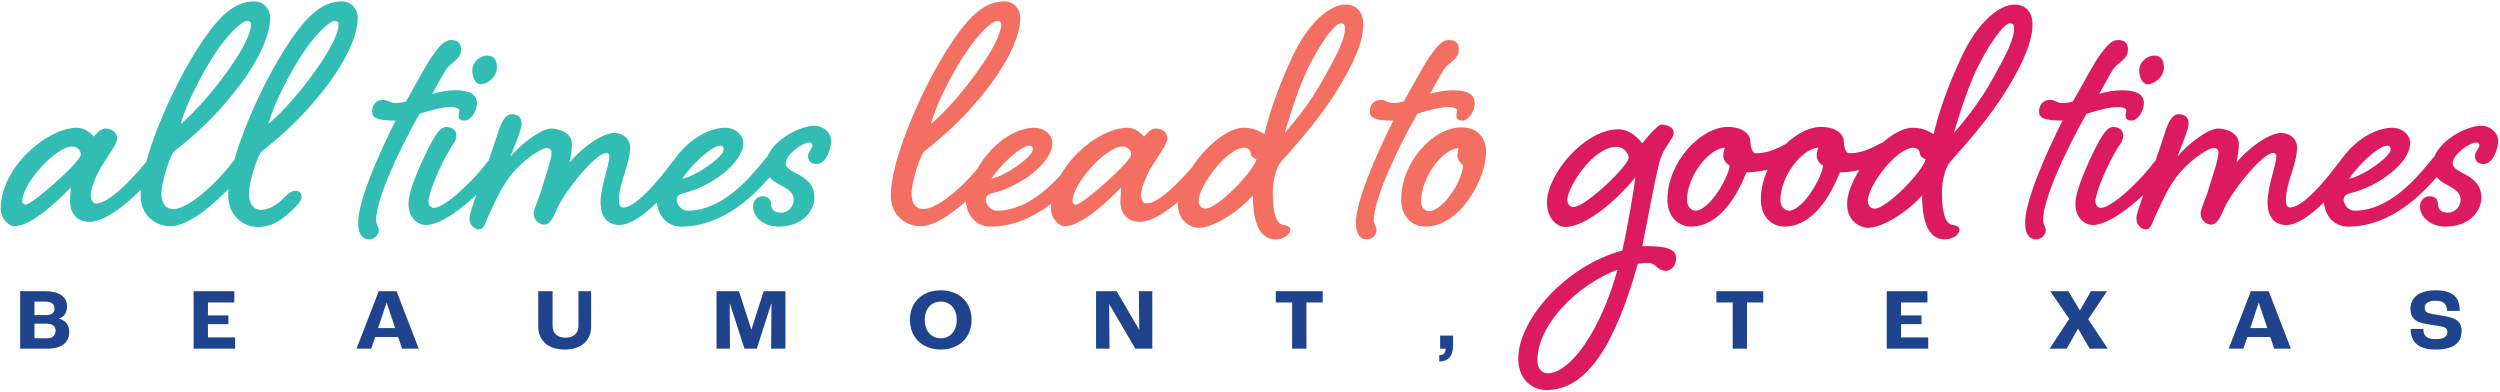
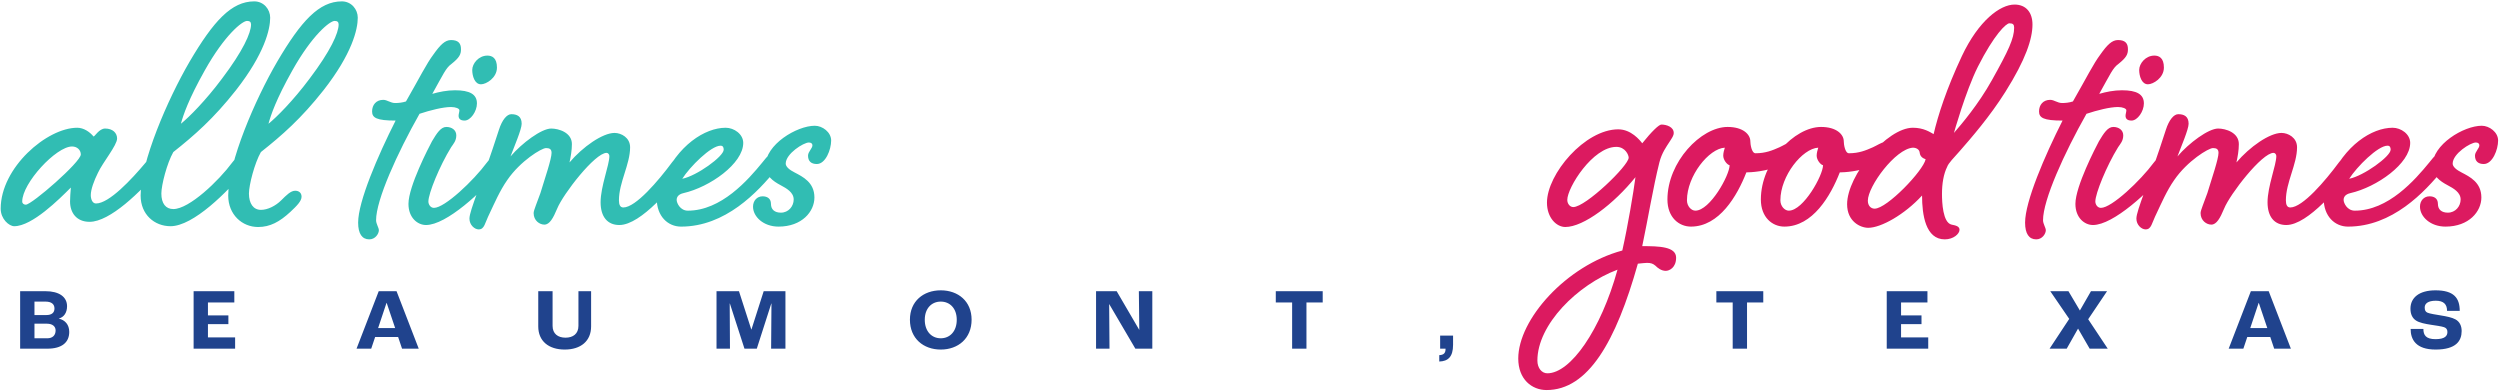
<svg xmlns="http://www.w3.org/2000/svg" width="1000" height="157" fill="none">
  <path fill="#31BDB3" d="M37.43 54.606c.477 0 2.231-3.19 4.623-3.19 3.03 0 4.784 1.755 4.784 3.987 0 2.71-5.74 9.568-7.654 13.713-1.594 3.19-2.87 6.697-2.87 8.93 0 1.594.638 3.348 2.073 3.348 5.262 0 14.191-9.567 19.931-16.424 1.914-2.391 3.987-4.943 5.74-4.943 1.436 0 2.552.798 2.552 2.392 0 1.754-.797 2.87-2.71 5.262-7.654 9.09-19.932 21.048-28.065 21.048-5.261 0-7.813-3.667-7.813-8.132 0-1.754.16-3.349.32-5.58-4.625 4.623-15.468 15.466-22.643 15.466-2.073 0-5.422-2.87-5.422-7.016 0-16.424 18.497-32.369 30.615-32.369 2.552 0 4.944 1.595 6.538 3.508Zm-8.611 3.986c-6.379 0-19.932 14.67-19.932 22.005 0 .797.638 1.276 1.435 1.276 2.392 0 22.005-17.062 22.005-20.092 0-1.754-1.435-3.189-3.508-3.189Zm64.105 6.379c1.913-2.392 3.986-4.944 5.74-4.944 1.435 0 2.552.798 2.552 2.392 0 1.754-.798 2.87-2.711 5.262-7.494 9.09-21.207 22.802-30.296 22.802-6.379 0-11.96-4.624-11.96-12.278 0-13.394 10.684-38.269 19.613-53.576C85.43 8.364 92.605.55 101.695.55c3.827 0 6.378 3.19 6.378 6.538 0 4.624-2.232 14.35-13.713 29.02-8.93 11.322-16.583 18.019-25.034 24.716-2.551 4.464-4.784 13.234-4.784 16.583 0 3.986 1.754 6.219 4.784 6.219 6.378 0 18.178-11.322 23.599-18.656Zm5.9-56.607c-1.914 0-8.93 5.581-16.902 19.773-6.538 11.64-8.61 17.858-9.567 21.366 3.188-2.55 9.886-9.248 16.423-18.018 8.451-11.162 11.64-18.337 11.64-21.686 0-.956-.478-1.435-1.594-1.435Zm5.537 75.581c2.711 0 5.9-1.594 8.132-3.826 2.073-2.073 3.827-3.827 5.581-3.827 1.435 0 2.551.797 2.551 2.391 0 1.754-1.913 3.668-4.464 6.06-4.306 3.986-8.132 6.059-12.916 6.059-6.378 0-11.96-4.943-11.96-12.597 0-13.394 10.684-38.269 19.614-53.576C120.466 8.364 127.641.55 136.73.55c3.827 0 6.378 3.19 6.378 6.538 0 4.624-2.232 14.35-13.713 29.02-8.929 11.322-16.583 18.019-25.034 24.716-2.551 4.464-4.784 13.234-4.784 16.583 0 3.986 1.754 6.537 4.784 6.537Zm29.499-75.58c-1.913 0-8.929 5.58-16.902 19.772-6.538 11.64-8.611 17.858-9.567 21.366 3.189-2.55 9.886-9.248 16.423-18.018 8.452-11.162 11.641-18.337 11.641-21.686 0-.956-.479-1.435-1.595-1.435Zm19.443 31.571c1.595 0 2.871 1.276 4.784 1.276 1.276 0 2.87-.16 4.305-.638 5.581-9.727 8.132-14.989 11.003-18.815 2.71-3.827 4.624-5.74 7.016-5.74 2.87 0 3.986 1.275 3.986 3.667 0 2.073-.638 3.348-3.827 5.9-2.232 1.594-3.189 3.986-7.654 11.958 2.711-.797 5.9-1.435 9.089-1.435 5.9 0 8.77 1.595 8.77 5.262 0 3.19-2.551 6.857-4.943 6.857-1.913 0-2.392-.957-2.392-1.914 0-.797.319-1.435.319-2.232 0-.638-1.435-1.276-3.348-1.276-3.189 0-8.292 1.276-12.597 2.711-8.93 15.786-17.381 34.442-17.381 42.574 0 1.435 1.116 3.03 1.116 3.987 0 1.435-1.435 3.667-3.826 3.667-2.871 0-4.465-2.232-4.465-6.697 0-8.451 7.813-26.629 14.989-40.82-7.654 0-9.408-1.116-9.408-3.668 0-2.55 1.594-4.624 4.464-4.624Zm41.652-17.7c1.913 0 3.826.957 3.826 4.784 0 4.146-4.305 6.698-6.378 6.698-2.551 0-3.508-3.349-3.508-5.74 0-2.552 2.552-5.741 6.06-5.741Zm-.16 42.734c1.914-2.391 3.986-4.943 5.74-4.943 1.436 0 2.552.798 2.552 2.392 0 1.754-.798 2.87-2.711 5.262-7.494 9.09-21.845 22.324-29.977 22.324-3.349 0-7.016-2.87-7.016-8.451 0-7.016 8.132-22.643 9.407-25.035 1.914-3.189 3.508-5.74 5.741-5.74 2.232 0 3.986 1.276 3.986 3.349 0 2.232-1.116 3.348-2.073 4.783-4.624 7.495-9.089 18.497-9.089 21.686 0 1.116.798 2.551 2.233 2.551 4.305 0 15.786-10.843 21.207-18.177Zm73.986 0c1.913-2.391 3.986-4.943 5.74-4.943 1.435 0 2.551.798 2.551 2.392 0 1.754-.797 2.87-2.711 5.262-5.102 6.538-17.858 22.324-26.628 22.324-4.784 0-7.495-3.349-7.495-9.09 0-6.377 3.508-14.828 3.508-18.496 0-.638-.478-1.275-1.116-1.275-4.624 0-17.38 16.423-19.772 22.323-1.595 3.827-3.03 6.378-5.103 6.378-1.913 0-4.305-1.594-4.305-4.624 0-1.116 1.435-4.305 2.711-7.973 1.913-6.218 4.464-13.713 4.464-16.104 0-1.595-.956-1.914-2.232-1.914-1.754 0-10.205 5.103-15.467 12.756-3.03 4.306-5.262 9.568-7.016 13.235-2.073 4.146-2.073 6.538-4.465 6.538-1.594 0-3.667-1.754-3.667-4.305 0-3.35 4.784-13.714 11.8-35.559 1.275-3.986 3.189-6.219 4.943-6.219 2.232 0 4.145.798 4.145 3.827 0 2.233-3.029 9.249-4.464 13.076 4.624-5.422 12.437-11.162 16.264-11.162 3.03 0 8.292 1.594 8.292 6.219 0 2.55-.479 5.102-.957 7.334 5.262-6.218 13.235-11.8 18.018-11.8 2.711 0 6.219 1.914 6.219 5.741 0 6.857-4.465 14.032-4.465 21.208 0 1.754.478 2.87 1.754 2.87 4.943 0 14.032-10.684 19.454-18.019Zm36.167 0c1.913-2.391 3.986-4.943 5.74-4.943 1.435 0 2.551.798 2.551 2.392 0 1.754-.797 2.87-2.71 5.262-7.495 9.249-20.41 22.962-38.11 22.962-5.262 0-9.726-4.146-9.726-11.162 0-.957-.798-1.435-.798-3.19 0-1.594 1.435-3.507 3.03-3.986 6.059-14.191 17.062-21.207 25.353-21.207 3.349 0 7.016 2.551 7.016 6.06 0 8.29-13.394 17.699-23.918 20.09-2.073.479-2.711 1.595-2.711 2.711 0 1.276 1.435 4.305 4.465 4.305 13.394 0 24.078-12.278 29.818-19.293Zm-16.743-6.697c-3.827 0-12.278 8.452-15.307 13.235 5.74-1.116 16.583-8.93 16.583-11.64 0-.957-.319-1.595-1.276-1.595Zm29.27 21.527c0-2.87-2.87-4.465-5.262-5.74-3.03-1.595-6.059-3.828-6.059-7.654 0-8.611 12.597-16.105 19.772-16.105 3.03 0 6.538 2.551 6.538 5.9 0 3.667-2.233 9.407-5.741 9.407-2.232 0-3.508-1.116-3.508-3.348 0-1.595 1.754-2.87 1.754-4.146 0-.638-.478-1.116-1.435-1.116-2.073 0-9.248 4.465-9.248 8.45 0 1.277 1.594 2.552 3.508 3.509 3.348 1.754 7.973 3.986 7.973 10.045 0 5.581-4.943 11.64-14.351 11.64-6.06 0-10.205-3.986-10.205-7.972 0-2.392 1.594-4.146 3.827-4.146 1.754 0 3.348.797 3.348 3.03 0 2.232 1.435 3.508 3.986 3.508 3.03 0 5.103-2.552 5.103-5.262Z" />
-   <path fill="#F26F62" d="M392.99 64.97c1.914-2.391 3.986-4.943 5.74-4.943 1.436 0 2.552.798 2.552 2.392 0 1.754-.798 2.87-2.711 5.262-7.494 9.09-21.207 22.802-30.296 22.802-6.378 0-11.959-4.624-11.959-12.278 0-13.394 10.683-38.269 19.613-53.576C385.496 8.364 392.671.55 401.76.55c3.827 0 6.378 3.19 6.378 6.538 0 4.624-2.232 14.35-13.713 29.02-8.929 11.322-16.583 18.019-25.034 24.716-2.551 4.464-4.784 13.234-4.784 16.583 0 3.986 1.754 6.219 4.784 6.219 6.378 0 18.178-11.322 23.599-18.656Zm5.9-56.606c-1.914 0-8.93 5.581-16.902 19.773-6.538 11.64-8.611 17.858-9.567 21.366 3.189-2.55 9.886-9.248 16.423-18.018 8.451-11.162 11.64-18.337 11.64-21.686 0-.956-.478-1.435-1.594-1.435Zm29.697 56.606c1.913-2.391 3.986-4.943 5.74-4.943 1.435 0 2.552.798 2.552 2.392 0 1.754-.798 2.87-2.711 5.262-7.494 9.249-20.41 22.962-38.11 22.962-5.262 0-9.726-4.146-9.726-11.162 0-.957-.798-1.435-.798-3.19 0-1.594 1.435-3.507 3.03-3.986 6.059-14.191 17.062-21.207 25.353-21.207 3.349 0 7.016 2.551 7.016 6.06 0 8.29-13.394 17.699-23.918 20.09-2.073.479-2.711 1.595-2.711 2.711 0 1.276 1.435 4.305 4.465 4.305 13.394 0 24.078-12.278 29.818-19.293Zm-16.743-6.697c-3.827 0-12.278 8.452-15.307 13.235 5.74-1.116 16.583-8.93 16.583-11.64 0-.957-.319-1.595-1.276-1.595Zm45.709-3.667c.478 0 2.232-3.19 4.624-3.19 3.03 0 4.784 1.755 4.784 3.987 0 2.71-5.741 9.568-7.654 13.713-1.595 3.19-2.87 6.697-2.87 8.93 0 1.594.637 3.348 2.072 3.348 5.262 0 14.192-9.567 19.932-16.424 1.914-2.391 3.987-4.943 5.741-4.943 1.435 0 2.551.798 2.551 2.392 0 1.754-.797 2.87-2.711 5.262-7.654 9.09-19.932 21.048-28.064 21.048-5.262 0-7.813-3.667-7.813-8.132 0-1.754.159-3.349.319-5.58-4.624 4.623-15.467 15.466-22.643 15.466-2.072 0-5.421-2.87-5.421-7.016 0-16.424 18.497-32.369 30.615-32.369 2.551 0 4.943 1.595 6.538 3.508Zm-8.611 3.986c-6.378 0-19.932 14.67-19.932 22.005 0 .797.638 1.276 1.436 1.276 2.391 0 22.004-17.062 22.004-20.092 0-1.754-1.435-3.189-3.508-3.189Zm48.535-7.494c4.306 0 6.857 1.754 8.292 2.551 1.754-7.494 5.102-18.018 11.321-31.253 6.697-14.191 15.308-20.57 21.048-20.57 4.624 0 7.175 3.19 7.175 7.973 0 5.74-2.71 14.032-10.842 26.948-6.219 9.886-13.713 18.497-18.178 23.6-2.392 2.71-4.624 4.942-5.103 6.378-1.435 2.87-2.073 6.697-2.073 10.842 0 3.349.319 11.481 3.827 12.278 1.595.32 3.189.638 3.189 2.073 0 1.595-2.391 3.827-5.899 3.827-7.654 0-9.089-9.727-9.089-17.54-7.016 7.654-16.424 12.916-21.527 12.916-3.189 0-8.451-2.551-8.451-9.408 0-11.64 15.946-30.615 26.31-30.615Zm38.588-41.777c-1.276 0-6.059 4.465-12.597 17.38-4.943 9.887-9.567 26.47-9.567 26.47 3.03-3.508 9.727-11.321 15.148-21.048 6.697-11.96 8.93-16.743 8.93-21.048 0-1.276-.479-1.754-1.914-1.754Zm-38.588 49.75c-7.016.478-18.018 15.467-18.018 21.207 0 2.073 1.276 3.19 2.711 3.19 4.943 0 19.453-15.149 20.41-19.773-.957-.32-2.233-.957-2.392-2.71-.159-1.276-1.435-1.914-2.711-1.914Zm54.928-19.135c1.595 0 2.871 1.276 4.784 1.276 1.276 0 2.87-.16 4.305-.638 5.581-9.727 8.132-14.989 11.003-18.815 2.71-3.827 4.624-5.74 7.016-5.74 2.87 0 3.986 1.275 3.986 3.667 0 2.073-.638 3.348-3.827 5.9-2.232 1.594-3.189 3.986-7.654 11.958 2.711-.797 5.9-1.435 9.089-1.435 5.9 0 8.77 1.595 8.77 5.262 0 3.19-2.551 6.857-4.943 6.857-1.913 0-2.392-.957-2.392-1.914 0-.797.319-1.435.319-2.232 0-.638-1.435-1.276-3.348-1.276-3.19 0-8.292 1.276-12.597 2.711-8.93 15.786-17.381 34.442-17.381 42.574 0 1.435 1.116 3.03 1.116 3.987 0 1.435-1.435 3.667-3.827 3.667-2.87 0-4.464-2.232-4.464-6.697 0-8.451 7.813-26.629 14.988-40.82-7.653 0-9.407-1.116-9.407-3.668 0-2.55 1.594-4.624 4.464-4.624Zm42.015 20.889c0 10.364-10.045 29.817-24.396 29.817-4.784 0-9.567-3.667-9.567-10.842 0-14.989 12.915-28.861 24.077-28.861 6.219 0 9.886 3.826 9.886 9.886Zm-11.002-1.595c-6.378.319-14.989 11.64-14.989 21.367 0 2.392 1.595 3.827 3.189 3.827 5.581 0 13.554-12.278 13.554-18.337-.797-.638-2.232-2.073-2.232-3.827 0-.957.318-2.392.478-3.03Z" />
  <path fill="#DC1A60" d="M647.325 51.736c5.103 0 8.611 4.305 9.568 5.58 3.826-4.783 6.697-7.494 7.653-7.494 2.073 0 4.943.957 4.943 3.349 0 1.116-.637 1.913-1.754 3.667-1.116 1.754-3.029 4.306-3.986 8.133-2.551 10.204-4.465 22.164-6.856 33.485 6.697 0 13.553.16 13.553 4.624 0 3.986-2.711 5.262-4.146 5.262-1.754 0-3.189-1.116-4.145-2.073-.957-.797-1.754-1.116-3.349-1.116-.638 0-2.073.159-3.667.319-8.77 31.253-19.932 50.547-36.515 50.547-5.9 0-11.322-4.306-11.322-12.597 0-15.627 19.135-37.153 41.618-43.212 2.232-9.886 4.465-23.28 5.262-29.34-8.611 10.684-20.729 19.932-28.064 19.932-3.508 0-7.335-3.667-7.335-9.727 0-11.48 15.148-29.34 28.542-29.34Zm-28.382 97.586c9.248 0 21.366-17.221 28.063-41.458-16.104 6.059-32.05 22.004-32.05 36.355 0 3.03 1.754 5.103 3.987 5.103Zm32.528-86.265c0-.957-1.275-4.305-4.943-4.305-9.408 0-19.613 16.264-19.613 21.207 0 1.595 1.116 2.87 2.392 2.87 4.943 0 22.164-16.583 22.164-19.772Zm39.577-12.278c6.219 0 9.089 3.03 9.089 5.74 0 1.117.478 4.784 2.073 4.784 3.986 0 6.697-1.116 9.567-2.392 1.435-.638 3.668-2.073 4.624-2.073 1.914 0 3.03.798 3.03 2.87 0 1.914-2.392 3.987-7.654 6.538-5.102 2.392-11.64 2.71-13.235 2.71-3.667 9.409-10.842 21.686-22.164 21.686-4.783 0-9.407-3.667-9.407-10.842 0-14.989 13.394-29.02 24.077-29.02Zm.797 15.308c-.956-.16-2.551-2.073-2.551-3.827 0-.957.319-2.233.638-3.19-6.378.32-15.148 11.322-15.148 21.049 0 2.391 1.754 4.145 3.348 4.145 5.9 0 13.713-14.191 13.713-18.177Zm36.575-15.308c6.219 0 9.089 3.03 9.089 5.74 0 1.117.478 4.784 2.073 4.784 3.986 0 6.697-1.116 9.567-2.392 1.435-.638 3.668-2.073 4.624-2.073 1.914 0 3.03.798 3.03 2.87 0 1.914-2.392 3.987-7.654 6.538-5.102 2.392-11.64 2.71-13.235 2.71-3.667 9.409-10.842 21.686-22.164 21.686-4.783 0-9.407-3.667-9.407-10.842 0-14.989 13.394-29.02 24.077-29.02Zm.797 15.308c-.956-.16-2.551-2.073-2.551-3.827 0-.957.319-2.233.638-3.19-6.378.32-15.148 11.322-15.148 21.049 0 2.391 1.754 4.145 3.348 4.145 5.9 0 13.713-14.191 13.713-18.177Zm35.937-14.989c4.306 0 6.857 1.754 8.292 2.551 1.754-7.494 5.102-18.018 11.321-31.253 6.697-14.191 15.308-20.57 21.048-20.57 4.624 0 7.175 3.19 7.175 7.973 0 5.74-2.71 14.032-10.842 26.948-6.219 9.886-13.713 18.497-18.178 23.6-2.392 2.71-4.624 4.942-5.103 6.378-1.435 2.87-2.073 6.697-2.073 10.842 0 3.349.319 11.481 3.827 12.278 1.595.32 3.189.638 3.189 2.073 0 1.595-2.391 3.827-5.899 3.827-7.654 0-9.089-9.727-9.089-17.54-7.016 7.654-16.424 12.916-21.527 12.916-3.189 0-8.451-2.551-8.451-9.408 0-11.64 15.946-30.615 26.31-30.615Zm38.588-41.777c-1.275 0-6.059 4.465-12.597 17.38-4.943 9.887-9.567 26.47-9.567 26.47 3.03-3.508 9.727-11.321 15.148-21.048 6.697-11.96 8.93-16.743 8.93-21.048 0-1.276-.479-1.754-1.914-1.754Zm-38.588 49.75c-7.016.478-18.018 15.467-18.018 21.207 0 2.073 1.276 3.19 2.711 3.19 4.943 0 19.453-15.149 20.41-19.773-.957-.32-2.233-.957-2.392-2.71-.159-1.276-1.435-1.914-2.711-1.914Zm54.928-19.135c1.595 0 2.871 1.276 4.784 1.276 1.276 0 2.87-.16 4.305-.638 5.581-9.727 8.132-14.989 11.003-18.815 2.71-3.827 4.624-5.74 7.016-5.74 2.87 0 3.986 1.275 3.986 3.667 0 2.073-.638 3.348-3.827 5.9-2.232 1.594-3.189 3.986-7.654 11.958 2.711-.797 5.9-1.435 9.089-1.435 5.9 0 8.77 1.595 8.77 5.262 0 3.19-2.551 6.857-4.943 6.857-1.913 0-2.392-.957-2.392-1.914 0-.797.319-1.435.319-2.232 0-.638-1.435-1.276-3.348-1.276-3.189 0-8.292 1.276-12.597 2.711-8.93 15.786-17.381 34.442-17.381 42.574 0 1.435 1.116 3.03 1.116 3.987 0 1.435-1.435 3.667-3.826 3.667-2.871 0-4.465-2.232-4.465-6.697 0-8.451 7.813-26.629 14.989-40.82-7.654 0-9.408-1.116-9.408-3.668 0-2.55 1.594-4.624 4.464-4.624Zm41.652-17.7c1.913 0 3.826.957 3.826 4.784 0 4.146-4.305 6.698-6.378 6.698-2.551 0-3.508-3.349-3.508-5.74 0-2.552 2.552-5.741 6.06-5.741Zm-.16 42.734c1.914-2.391 3.986-4.943 5.74-4.943 1.435 0 2.552.798 2.552 2.392 0 1.754-.798 2.87-2.711 5.262-7.494 9.09-21.845 22.324-29.977 22.324-3.349 0-7.016-2.87-7.016-8.451 0-7.016 8.132-22.643 9.407-25.035 1.914-3.189 3.508-5.74 5.741-5.74 2.232 0 3.986 1.276 3.986 3.349 0 2.232-1.116 3.348-2.073 4.783-4.624 7.495-9.089 18.497-9.089 21.686 0 1.116.798 2.551 2.233 2.551 4.305 0 15.786-10.843 21.207-18.177Zm73.985 0c1.914-2.391 3.987-4.943 5.741-4.943 1.435 0 2.551.798 2.551 2.392 0 1.754-.797 2.87-2.711 5.262-5.102 6.538-17.859 22.324-26.628 22.324-4.784 0-7.495-3.349-7.495-9.09 0-6.377 3.508-14.828 3.508-18.496 0-.638-.478-1.275-1.116-1.275-4.624 0-17.38 16.423-19.772 22.323-1.595 3.827-3.03 6.378-5.103 6.378-1.913 0-4.305-1.594-4.305-4.624 0-1.116 1.435-4.305 2.711-7.973 1.913-6.218 4.464-13.713 4.464-16.104 0-1.595-.956-1.914-2.232-1.914-1.754 0-10.205 5.103-15.467 12.756-3.03 4.306-5.262 9.568-7.016 13.235-2.073 4.146-2.073 6.538-4.465 6.538-1.594 0-3.667-1.754-3.667-4.305 0-3.35 4.783-13.714 11.799-35.559 1.276-3.986 3.19-6.219 4.944-6.219 2.232 0 4.145.798 4.145 3.827 0 2.233-3.029 9.249-4.464 13.076 4.624-5.422 12.437-11.162 16.264-11.162 3.03 0 8.292 1.594 8.292 6.219 0 2.55-.479 5.102-.957 7.334 5.262-6.218 13.234-11.8 18.018-11.8 2.711 0 6.219 1.914 6.219 5.741 0 6.857-4.465 14.032-4.465 21.208 0 1.754.478 2.87 1.754 2.87 4.943 0 14.032-10.684 19.453-18.019Zm36.168 0c1.913-2.391 3.986-4.943 5.74-4.943 1.435 0 2.551.798 2.551 2.392 0 1.754-.797 2.87-2.71 5.262-7.495 9.249-20.41 22.962-38.11 22.962-5.262 0-9.726-4.146-9.726-11.162 0-.957-.798-1.435-.798-3.19 0-1.594 1.435-3.507 3.03-3.986 6.059-14.191 17.061-21.207 25.353-21.207 3.349 0 7.016 2.551 7.016 6.06 0 8.29-13.394 17.699-23.918 20.09-2.073.479-2.711 1.595-2.711 2.711 0 1.276 1.435 4.305 4.465 4.305 13.394 0 24.077-12.278 29.818-19.293Zm-16.743-6.697c-3.827 0-12.278 8.452-15.307 13.235 5.74-1.116 16.583-8.93 16.583-11.64 0-.957-.319-1.595-1.276-1.595Zm29.27 21.527c0-2.87-2.87-4.465-5.262-5.74-3.03-1.595-6.059-3.828-6.059-7.654 0-8.611 12.597-16.105 19.772-16.105 3.03 0 6.538 2.551 6.538 5.9 0 3.667-2.233 9.407-5.741 9.407-2.232 0-3.508-1.116-3.508-3.348 0-1.595 1.754-2.87 1.754-4.146 0-.638-.478-1.116-1.435-1.116-2.073 0-9.248 4.465-9.248 8.45 0 1.277 1.594 2.552 3.508 3.509 3.348 1.754 7.973 3.986 7.973 10.045 0 5.581-4.944 11.64-14.351 11.64-6.06 0-10.205-3.986-10.205-7.972 0-2.392 1.594-4.146 3.827-4.146 1.754 0 3.348.797 3.348 3.03 0 2.232 1.435 3.508 3.986 3.508 3.03 0 5.103-2.552 5.103-5.262Z" />
  <path fill="#20438D" d="M8.057 139.472v-22.993h10.134c5.416 0 8.631 2.237 8.631 6.011 0 2.551-1.223 4.368-3.285 4.927v.035c2.481.559 4.159 2.411 4.159 5.311 0 4.228-2.97 6.709-8.771 6.709H8.057Zm5.73-13.453h4.788c2.062 0 3.215-.909 3.215-2.621s-1.153-2.76-3.634-2.76h-4.368v5.381Zm0 9.295h5.138c2.096 0 3.32-1.188 3.32-3.145 0-1.607-1.259-2.691-3.46-2.691h-4.997v5.836Zm63.66 4.158v-22.993h16.284v4.508H83.178v5.172h8.177v3.494h-8.177v5.312h10.868v4.507H77.447Zm83.376 0-1.573-4.682h-9.19l-1.573 4.682h-5.87l8.875-22.993h7.129l8.876 22.993h-6.674Zm-9.575-8.246h6.814l-3.39-10.064h-.07l-3.354 10.064Zm74.642 8.596c-6.429 0-10.588-3.39-10.588-9.26v-14.083h5.731v13.873c0 3.145 2.132 4.717 5.172 4.717 3.04 0 5.172-1.572 5.172-4.717v-13.873h5.066v14.083c0 5.87-4.123 9.26-10.553 9.26Zm60.717-.35v-22.993h8.98l4.927 15.306h.07l4.892-15.306h8.701v22.993h-5.73l.139-18.066h-.07l-5.8 18.066h-4.927l-5.836-18.066h-.07l.105 18.066h-5.381Zm89.698.35c-6.954 0-12.336-4.438-12.336-11.951 0-7.373 5.382-11.741 12.336-11.741 6.954 0 12.335 4.368 12.335 11.741 0 7.513-5.381 11.951-12.335 11.951Zm0-4.508c3.634 0 6.395-2.761 6.395-7.408 0-4.578-2.761-7.268-6.395-7.268-3.634 0-6.395 2.69-6.395 7.268 0 4.647 2.761 7.408 6.395 7.408Zm62.117 4.158v-22.993h8.247l9.016 15.445h.035l-.175-15.445h5.381v22.993h-6.779l-10.448-17.821h-.035l.14 17.821h-5.382Zm78.428 0v-18.485h-6.535v-4.508h18.765v4.508h-6.499v18.485h-5.731Zm58.855 5.137v-2.551c1.748-.07 2.516-.803 2.516-2.446v-.14h-2.166v-5.241h5.172v3.704c0 4.822-2.027 6.569-5.522 6.674Zm117.374-5.137v-18.485h-6.535v-4.508h18.765v4.508h-6.499v18.485h-5.731Zm61.615 0v-22.993h16.284v4.508h-10.554v5.172h8.177v3.494h-8.177v5.312h10.868v4.507h-16.598Zm65.134 0 7.863-11.916-7.583-11.077h7.268l4.578 7.723 4.438-7.723h6.429l-7.547 11.217 7.827 11.776h-7.233l-4.648-8.037-4.543 8.037h-6.849Zm89.849 0-1.572-4.682h-9.191l-1.572 4.682h-5.871l8.876-22.993h7.129l8.875 22.993h-6.674Zm-9.575-8.246h6.815l-3.39-10.064h-.07l-3.355 10.064Zm74.146 8.596c-7.898 0-9.994-4.019-9.994-8.247h5.101c0 2.481 1.014 4.089 4.858 4.089 3.878 0 4.752-1.398 4.752-2.866 0-.978-.419-1.607-1.328-1.922-1.013-.349-3.389-.699-5.311-.978-2.272-.35-4.578-.804-5.906-1.678-1.468-.943-2.236-2.551-2.236-4.752 0-4.333 3.389-7.338 10.029-7.338 7.303 0 9.679 3.04 9.679 8.212h-5.067c0-2.621-1.363-4.054-4.508-4.054-3.11 0-4.437 1.153-4.437 2.691 0 1.118.314 1.747 1.118 2.096.873.385 3.284.769 5.241 1.084 2.586.419 4.543.838 5.906 1.572 1.642.874 2.516 2.516 2.516 4.683 0 3.913-2.202 7.408-10.413 7.408Z" />
</svg>